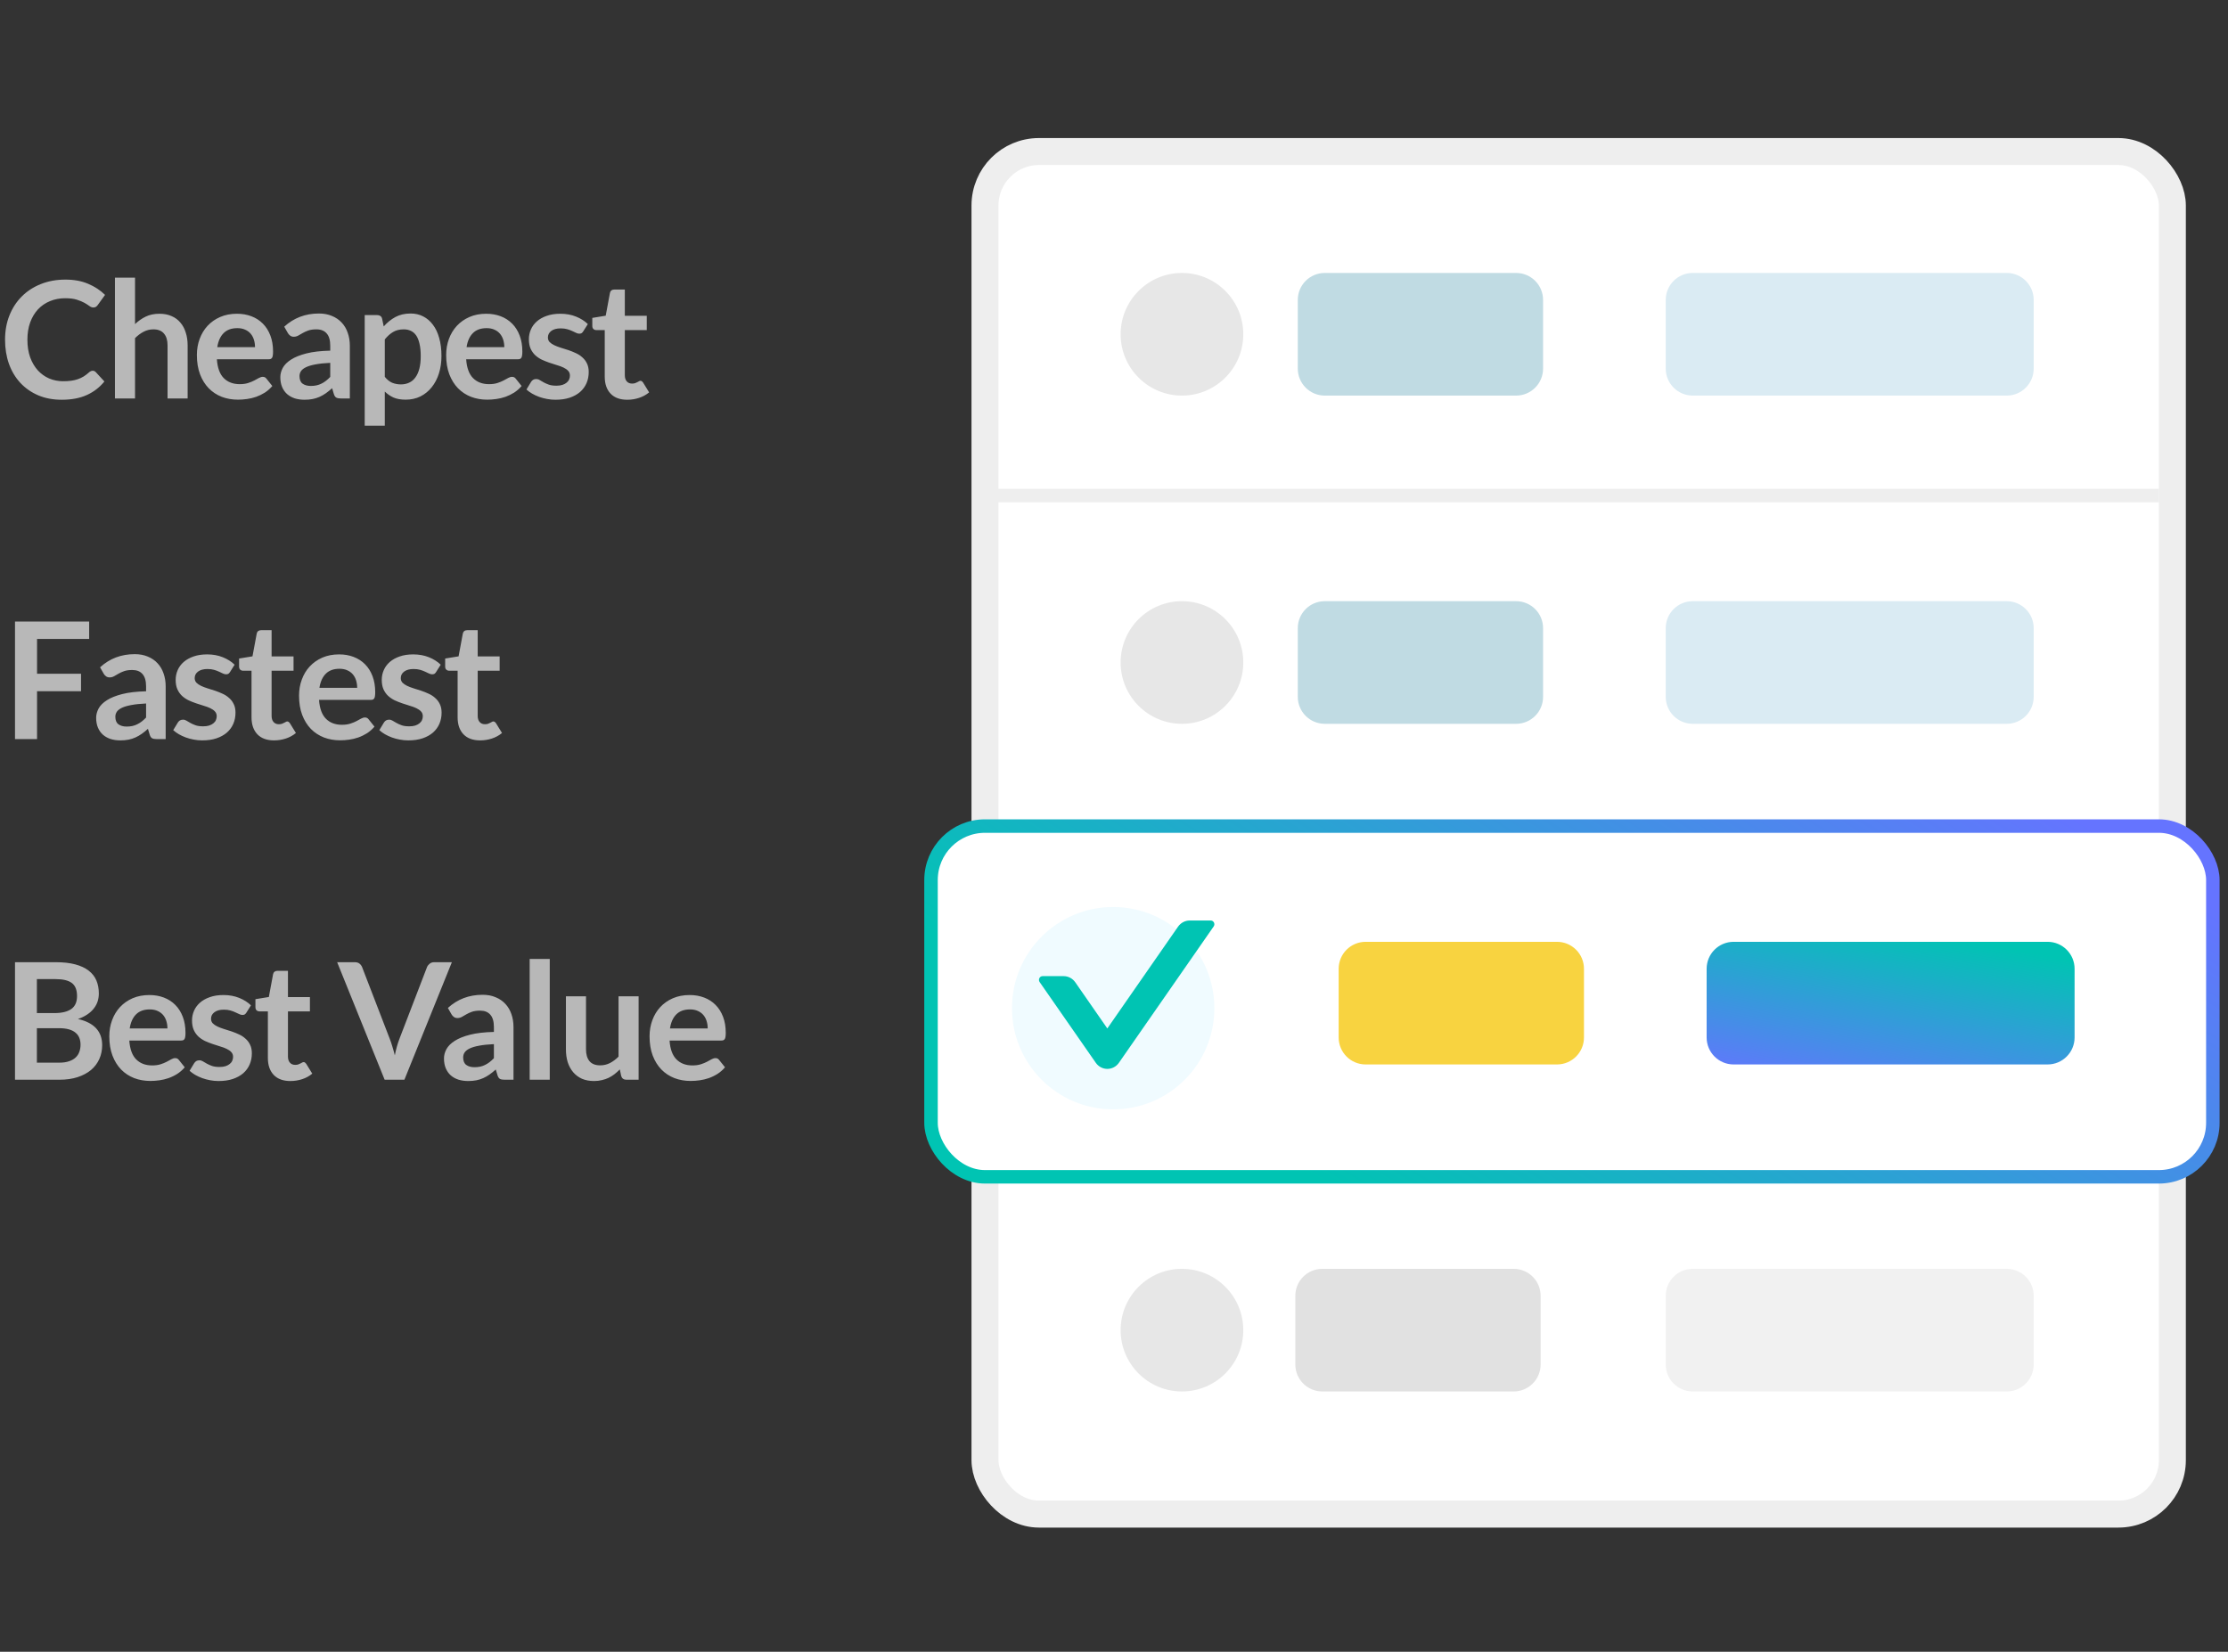
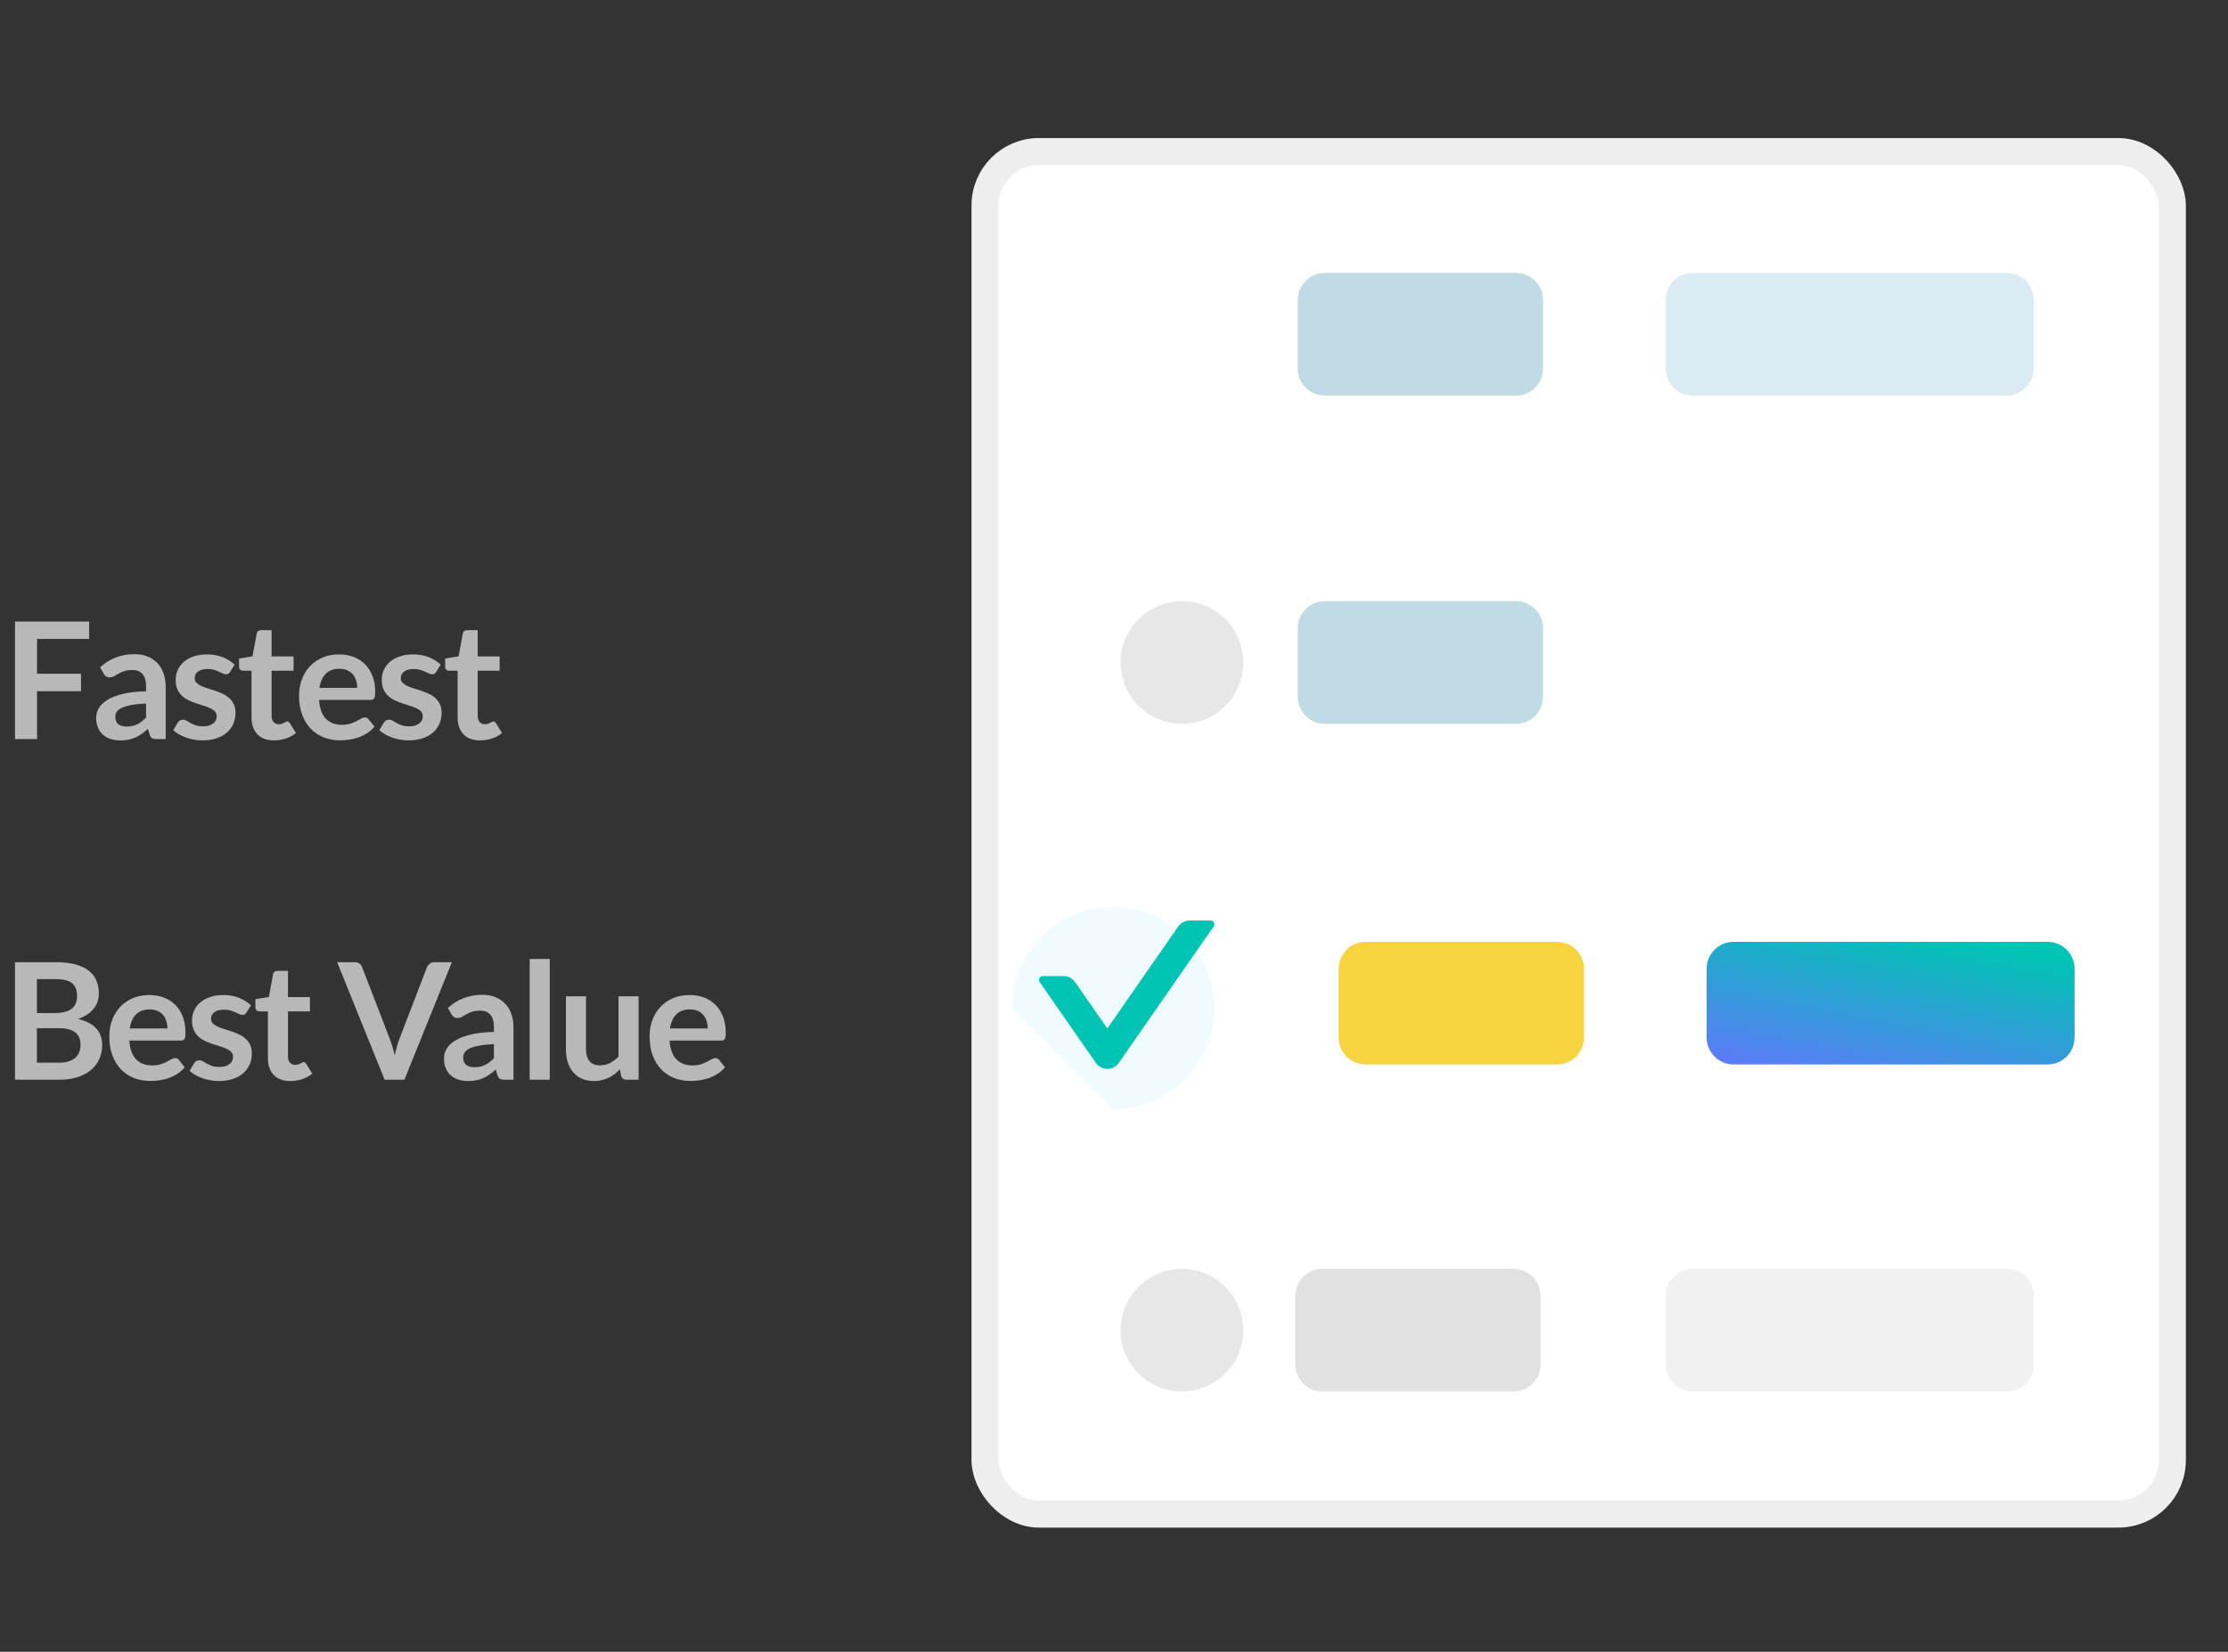
<svg xmlns="http://www.w3.org/2000/svg" width="147" height="109" viewBox="0 0 147 109" fill="none">
  <rect x="0" y="0" width="147" height="109" fill="#333333" stroke="none" />
-   <path d="M6.115 24.465C6.194 24.465 6.262 24.495 6.319 24.556L6.888 25.173C6.573 25.563 6.185 25.861 5.724 26.069C5.266 26.276 4.715 26.38 4.072 26.38C3.496 26.38 2.977 26.281 2.516 26.085C2.058 25.888 1.667 25.614 1.341 25.264C1.016 24.913 0.765 24.495 0.59 24.009C0.418 23.522 0.333 22.991 0.333 22.416C0.333 21.833 0.429 21.3 0.622 20.817C0.815 20.331 1.087 19.912 1.438 19.562C1.788 19.211 2.207 18.939 2.693 18.746C3.183 18.55 3.723 18.451 4.313 18.451C4.889 18.451 5.391 18.544 5.82 18.73C6.253 18.913 6.623 19.156 6.931 19.46L6.448 20.13C6.419 20.173 6.382 20.211 6.335 20.243C6.292 20.275 6.232 20.291 6.153 20.291C6.071 20.291 5.987 20.259 5.901 20.195C5.815 20.13 5.706 20.061 5.574 19.985C5.441 19.91 5.273 19.841 5.069 19.776C4.869 19.712 4.613 19.68 4.302 19.68C3.937 19.68 3.601 19.744 3.294 19.873C2.99 19.998 2.727 20.179 2.505 20.415C2.287 20.651 2.115 20.939 1.99 21.278C1.869 21.614 1.808 21.994 1.808 22.416C1.808 22.852 1.869 23.24 1.99 23.58C2.115 23.919 2.283 24.205 2.494 24.438C2.705 24.67 2.954 24.849 3.24 24.974C3.526 25.096 3.834 25.157 4.163 25.157C4.359 25.157 4.536 25.146 4.694 25.125C4.855 25.103 5.001 25.069 5.134 25.023C5.27 24.976 5.396 24.917 5.514 24.846C5.636 24.77 5.756 24.679 5.874 24.572C5.91 24.54 5.947 24.515 5.987 24.497C6.026 24.476 6.069 24.465 6.115 24.465ZM7.584 26.294V18.323H8.909V21.386C9.124 21.182 9.36 21.017 9.617 20.892C9.875 20.767 10.177 20.704 10.524 20.704C10.824 20.704 11.091 20.756 11.323 20.86C11.555 20.96 11.748 21.103 11.902 21.289C12.06 21.471 12.178 21.691 12.256 21.949C12.339 22.203 12.38 22.483 12.38 22.791V26.294H11.055V22.791C11.055 22.455 10.976 22.196 10.819 22.013C10.665 21.827 10.432 21.734 10.121 21.734C9.892 21.734 9.678 21.786 9.478 21.89C9.277 21.994 9.088 22.135 8.909 22.314V26.294H7.584ZM15.634 20.704C15.981 20.704 16.299 20.76 16.589 20.871C16.882 20.982 17.134 21.144 17.346 21.359C17.556 21.57 17.721 21.831 17.839 22.142C17.957 22.45 18.016 22.802 18.016 23.199C18.016 23.299 18.011 23.383 18 23.451C17.993 23.515 17.977 23.567 17.952 23.606C17.93 23.642 17.9 23.669 17.86 23.687C17.821 23.701 17.771 23.708 17.71 23.708H14.309C14.349 24.273 14.501 24.688 14.765 24.953C15.03 25.218 15.38 25.35 15.817 25.35C16.031 25.35 16.215 25.325 16.369 25.275C16.527 25.225 16.663 25.169 16.777 25.108C16.895 25.048 16.997 24.992 17.083 24.942C17.172 24.892 17.258 24.867 17.34 24.867C17.394 24.867 17.44 24.878 17.48 24.899C17.519 24.921 17.553 24.951 17.581 24.99L17.968 25.473C17.821 25.645 17.657 25.79 17.474 25.908C17.292 26.022 17.101 26.115 16.9 26.187C16.704 26.255 16.502 26.303 16.294 26.331C16.09 26.36 15.892 26.374 15.699 26.374C15.316 26.374 14.96 26.312 14.631 26.187C14.302 26.058 14.016 25.87 13.773 25.623C13.53 25.373 13.338 25.066 13.199 24.701C13.059 24.332 12.99 23.907 12.99 23.424C12.99 23.049 13.05 22.696 13.172 22.367C13.294 22.035 13.467 21.747 13.692 21.504C13.921 21.257 14.198 21.062 14.524 20.919C14.853 20.776 15.223 20.704 15.634 20.704ZM15.661 21.654C15.275 21.654 14.973 21.763 14.755 21.981C14.536 22.199 14.397 22.509 14.336 22.909H16.825C16.825 22.737 16.802 22.576 16.755 22.426C16.709 22.273 16.637 22.138 16.541 22.024C16.444 21.91 16.323 21.82 16.176 21.756C16.029 21.688 15.858 21.654 15.661 21.654ZM23.082 26.294H22.486C22.361 26.294 22.263 26.276 22.191 26.24C22.12 26.201 22.066 26.124 22.03 26.01L21.913 25.618C21.773 25.743 21.635 25.854 21.499 25.951C21.367 26.044 21.229 26.122 21.086 26.187C20.943 26.251 20.791 26.299 20.63 26.331C20.47 26.364 20.291 26.38 20.094 26.38C19.861 26.38 19.647 26.349 19.45 26.289C19.254 26.224 19.084 26.129 18.941 26.004C18.801 25.879 18.692 25.724 18.613 25.538C18.535 25.352 18.495 25.135 18.495 24.889C18.495 24.681 18.549 24.477 18.656 24.277C18.767 24.073 18.95 23.891 19.203 23.73C19.457 23.565 19.795 23.429 20.217 23.322C20.639 23.215 21.163 23.154 21.789 23.14V22.818C21.789 22.45 21.71 22.178 21.553 22.003C21.399 21.824 21.174 21.734 20.877 21.734C20.663 21.734 20.484 21.759 20.341 21.809C20.198 21.86 20.073 21.917 19.965 21.981C19.861 22.042 19.765 22.097 19.675 22.147C19.586 22.197 19.488 22.222 19.381 22.222C19.291 22.222 19.214 22.199 19.15 22.153C19.085 22.106 19.034 22.049 18.994 21.981L18.753 21.557C19.386 20.978 20.149 20.688 21.043 20.688C21.365 20.688 21.651 20.742 21.902 20.849C22.156 20.953 22.37 21.099 22.545 21.289C22.721 21.475 22.853 21.698 22.942 21.96C23.035 22.221 23.082 22.507 23.082 22.818V26.294ZM20.507 25.468C20.643 25.468 20.768 25.455 20.883 25.43C20.997 25.405 21.104 25.368 21.204 25.318C21.308 25.268 21.406 25.207 21.499 25.135C21.596 25.06 21.692 24.973 21.789 24.872V23.944C21.403 23.962 21.079 23.996 20.818 24.046C20.561 24.093 20.353 24.154 20.196 24.229C20.038 24.304 19.926 24.391 19.858 24.491C19.794 24.592 19.761 24.701 19.761 24.819C19.761 25.051 19.829 25.218 19.965 25.318C20.105 25.418 20.285 25.468 20.507 25.468ZM24.063 28.091V20.79H24.873C24.959 20.79 25.032 20.81 25.093 20.849C25.154 20.889 25.193 20.949 25.211 21.032L25.318 21.541C25.54 21.287 25.794 21.082 26.08 20.924C26.369 20.767 26.707 20.688 27.094 20.688C27.394 20.688 27.668 20.751 27.914 20.876C28.165 21.001 28.379 21.184 28.558 21.423C28.741 21.659 28.88 21.952 28.977 22.303C29.077 22.65 29.127 23.049 29.127 23.499C29.127 23.91 29.071 24.291 28.96 24.642C28.85 24.992 28.691 25.296 28.483 25.554C28.279 25.811 28.031 26.013 27.737 26.16C27.448 26.303 27.122 26.374 26.761 26.374C26.45 26.374 26.185 26.328 25.967 26.235C25.753 26.138 25.559 26.006 25.388 25.838V28.091H24.063ZM26.638 21.734C26.362 21.734 26.126 21.793 25.93 21.911C25.736 22.026 25.556 22.189 25.388 22.399V24.867C25.538 25.053 25.701 25.183 25.876 25.259C26.055 25.33 26.246 25.366 26.45 25.366C26.65 25.366 26.831 25.328 26.992 25.253C27.156 25.178 27.294 25.064 27.405 24.91C27.519 24.756 27.607 24.563 27.668 24.331C27.729 24.095 27.759 23.817 27.759 23.499C27.759 23.177 27.732 22.905 27.678 22.684C27.628 22.459 27.555 22.276 27.459 22.137C27.362 21.997 27.244 21.895 27.104 21.831C26.968 21.767 26.813 21.734 26.638 21.734ZM32.082 20.704C32.429 20.704 32.747 20.76 33.037 20.871C33.33 20.982 33.582 21.144 33.793 21.359C34.004 21.57 34.168 21.831 34.286 22.142C34.404 22.45 34.464 22.802 34.464 23.199C34.464 23.299 34.458 23.383 34.447 23.451C34.44 23.515 34.424 23.567 34.399 23.606C34.378 23.642 34.347 23.669 34.308 23.687C34.269 23.701 34.218 23.708 34.158 23.708H30.757C30.796 24.273 30.948 24.688 31.213 24.953C31.477 25.218 31.828 25.35 32.264 25.35C32.479 25.35 32.663 25.325 32.817 25.275C32.974 25.225 33.11 25.169 33.224 25.108C33.342 25.048 33.444 24.992 33.53 24.942C33.62 24.892 33.705 24.867 33.788 24.867C33.841 24.867 33.888 24.878 33.927 24.899C33.966 24.921 34 24.951 34.029 24.99L34.415 25.473C34.269 25.645 34.104 25.79 33.922 25.908C33.739 26.022 33.548 26.115 33.348 26.187C33.151 26.255 32.949 26.303 32.742 26.331C32.538 26.36 32.339 26.374 32.146 26.374C31.763 26.374 31.408 26.312 31.079 26.187C30.75 26.058 30.463 25.87 30.22 25.623C29.977 25.373 29.786 25.066 29.646 24.701C29.507 24.332 29.437 23.907 29.437 23.424C29.437 23.049 29.498 22.696 29.619 22.367C29.741 22.035 29.915 21.747 30.14 21.504C30.369 21.257 30.646 21.062 30.971 20.919C31.3 20.776 31.671 20.704 32.082 20.704ZM32.108 21.654C31.722 21.654 31.42 21.763 31.202 21.981C30.984 22.199 30.844 22.509 30.784 22.909H33.273C33.273 22.737 33.249 22.576 33.203 22.426C33.156 22.273 33.085 22.138 32.988 22.024C32.892 21.91 32.77 21.82 32.623 21.756C32.477 21.688 32.305 21.654 32.108 21.654ZM38.483 21.863C38.447 21.92 38.41 21.961 38.371 21.986C38.331 22.008 38.281 22.019 38.22 22.019C38.156 22.019 38.086 22.001 38.011 21.965C37.94 21.929 37.856 21.89 37.759 21.847C37.663 21.8 37.552 21.759 37.426 21.724C37.305 21.688 37.16 21.67 36.992 21.67C36.731 21.67 36.525 21.725 36.375 21.836C36.225 21.947 36.15 22.092 36.15 22.271C36.15 22.389 36.187 22.489 36.262 22.571C36.341 22.65 36.443 22.72 36.568 22.78C36.697 22.841 36.842 22.897 37.003 22.947C37.164 22.993 37.328 23.045 37.496 23.102C37.664 23.159 37.829 23.226 37.99 23.301C38.151 23.372 38.294 23.465 38.419 23.58C38.548 23.691 38.65 23.825 38.725 23.982C38.803 24.139 38.843 24.329 38.843 24.551C38.843 24.815 38.794 25.06 38.698 25.285C38.601 25.507 38.46 25.7 38.274 25.865C38.088 26.026 37.857 26.153 37.582 26.246C37.31 26.335 36.997 26.38 36.643 26.38C36.454 26.38 36.268 26.362 36.085 26.326C35.907 26.294 35.733 26.247 35.565 26.187C35.401 26.126 35.247 26.054 35.104 25.972C34.964 25.89 34.841 25.8 34.734 25.704L35.039 25.2C35.079 25.139 35.125 25.092 35.179 25.06C35.233 25.028 35.3 25.012 35.383 25.012C35.465 25.012 35.542 25.035 35.613 25.082C35.688 25.128 35.774 25.178 35.871 25.232C35.967 25.285 36.08 25.335 36.209 25.382C36.341 25.428 36.507 25.452 36.708 25.452C36.865 25.452 36.999 25.434 37.11 25.398C37.224 25.359 37.317 25.309 37.389 25.248C37.464 25.187 37.518 25.117 37.55 25.039C37.586 24.956 37.603 24.872 37.603 24.787C37.603 24.658 37.564 24.552 37.486 24.47C37.41 24.388 37.309 24.316 37.18 24.256C37.055 24.195 36.91 24.141 36.745 24.095C36.584 24.044 36.418 23.991 36.246 23.934C36.078 23.876 35.912 23.81 35.748 23.735C35.587 23.657 35.442 23.558 35.313 23.44C35.188 23.322 35.086 23.177 35.007 23.006C34.932 22.834 34.895 22.627 34.895 22.383C34.895 22.158 34.939 21.944 35.029 21.74C35.118 21.536 35.249 21.359 35.42 21.209C35.596 21.055 35.812 20.933 36.069 20.844C36.33 20.751 36.631 20.704 36.971 20.704C37.35 20.704 37.695 20.767 38.006 20.892C38.317 21.017 38.576 21.182 38.784 21.386L38.483 21.863ZM41.386 26.38C40.91 26.38 40.543 26.246 40.286 25.977C40.028 25.706 39.9 25.332 39.9 24.856V21.783H39.342C39.27 21.783 39.208 21.759 39.154 21.713C39.104 21.666 39.079 21.597 39.079 21.504V20.978L39.964 20.833L40.243 19.331C40.257 19.26 40.289 19.204 40.34 19.165C40.393 19.125 40.459 19.106 40.538 19.106H41.225V20.838H42.673V21.783H41.225V24.765C41.225 24.937 41.268 25.071 41.353 25.167C41.439 25.264 41.554 25.312 41.697 25.312C41.779 25.312 41.847 25.303 41.901 25.285C41.958 25.264 42.006 25.242 42.045 25.221C42.088 25.2 42.126 25.18 42.158 25.162C42.19 25.141 42.222 25.13 42.255 25.13C42.294 25.13 42.326 25.141 42.351 25.162C42.376 25.18 42.403 25.209 42.432 25.248L42.829 25.892C42.636 26.053 42.414 26.174 42.163 26.256C41.913 26.339 41.654 26.38 41.386 26.38Z" fill="#B8B8B8" />
  <path d="M5.883 41.016V42.164H2.444V44.46H5.346V45.613H2.444V48.773H0.99V41.016H5.883ZM10.931 48.773H10.335C10.21 48.773 10.112 48.755 10.04 48.719C9.969 48.679 9.915 48.603 9.879 48.488L9.761 48.097C9.622 48.222 9.484 48.333 9.348 48.429C9.216 48.522 9.078 48.601 8.935 48.665C8.792 48.73 8.64 48.778 8.479 48.81C8.318 48.842 8.14 48.858 7.943 48.858C7.71 48.858 7.496 48.828 7.299 48.767C7.102 48.703 6.933 48.608 6.79 48.483C6.65 48.358 6.541 48.202 6.462 48.016C6.384 47.83 6.344 47.614 6.344 47.367C6.344 47.16 6.398 46.956 6.505 46.755C6.616 46.552 6.798 46.369 7.052 46.208C7.306 46.044 7.644 45.908 8.066 45.801C8.488 45.693 9.012 45.633 9.638 45.618V45.296C9.638 44.928 9.559 44.656 9.402 44.481C9.248 44.302 9.023 44.213 8.726 44.213C8.511 44.213 8.333 44.238 8.19 44.288C8.047 44.338 7.921 44.395 7.814 44.46C7.71 44.52 7.614 44.576 7.524 44.626C7.435 44.676 7.337 44.701 7.229 44.701C7.14 44.701 7.063 44.678 6.999 44.631C6.934 44.585 6.882 44.528 6.843 44.46L6.602 44.036C7.235 43.456 7.998 43.167 8.892 43.167C9.214 43.167 9.5 43.22 9.751 43.328C10.005 43.431 10.219 43.578 10.394 43.768C10.569 43.953 10.702 44.177 10.791 44.438C10.884 44.699 10.931 44.985 10.931 45.296V48.773ZM8.356 47.946C8.492 47.946 8.617 47.934 8.731 47.909C8.846 47.884 8.953 47.846 9.053 47.796C9.157 47.746 9.255 47.685 9.348 47.614C9.445 47.539 9.541 47.451 9.638 47.351V46.423C9.252 46.441 8.928 46.475 8.667 46.525C8.41 46.571 8.202 46.632 8.045 46.707C7.887 46.782 7.775 46.87 7.707 46.97C7.642 47.07 7.61 47.179 7.61 47.297C7.61 47.53 7.678 47.696 7.814 47.796C7.954 47.896 8.134 47.946 8.356 47.946ZM15.179 44.342C15.143 44.399 15.105 44.44 15.066 44.465C15.027 44.486 14.976 44.497 14.916 44.497C14.851 44.497 14.782 44.479 14.707 44.444C14.635 44.408 14.551 44.368 14.454 44.325C14.358 44.279 14.247 44.238 14.122 44.202C14 44.166 13.855 44.148 13.687 44.148C13.426 44.148 13.221 44.204 13.07 44.315C12.92 44.426 12.845 44.57 12.845 44.749C12.845 44.867 12.883 44.967 12.958 45.05C13.037 45.128 13.138 45.198 13.264 45.259C13.392 45.32 13.537 45.375 13.698 45.425C13.859 45.472 14.024 45.523 14.192 45.581C14.36 45.638 14.524 45.704 14.685 45.779C14.846 45.851 14.989 45.944 15.114 46.058C15.243 46.169 15.345 46.303 15.42 46.461C15.499 46.618 15.538 46.807 15.538 47.029C15.538 47.294 15.49 47.539 15.393 47.764C15.297 47.986 15.155 48.179 14.969 48.343C14.783 48.504 14.553 48.631 14.277 48.724C14.006 48.814 13.693 48.858 13.339 48.858C13.149 48.858 12.963 48.84 12.781 48.805C12.602 48.773 12.428 48.726 12.26 48.665C12.096 48.604 11.942 48.533 11.799 48.451C11.66 48.368 11.536 48.279 11.429 48.182L11.735 47.678C11.774 47.617 11.82 47.571 11.874 47.539C11.928 47.507 11.996 47.49 12.078 47.49C12.16 47.49 12.237 47.514 12.309 47.56C12.384 47.607 12.47 47.657 12.566 47.71C12.663 47.764 12.775 47.814 12.904 47.861C13.037 47.907 13.203 47.93 13.403 47.93C13.56 47.93 13.694 47.912 13.805 47.877C13.92 47.837 14.013 47.787 14.084 47.726C14.159 47.666 14.213 47.596 14.245 47.517C14.281 47.435 14.299 47.351 14.299 47.265C14.299 47.136 14.259 47.031 14.181 46.949C14.106 46.866 14.004 46.795 13.875 46.734C13.75 46.673 13.605 46.62 13.441 46.573C13.28 46.523 13.113 46.469 12.942 46.412C12.774 46.355 12.607 46.289 12.443 46.214C12.282 46.135 12.137 46.037 12.008 45.919C11.883 45.801 11.781 45.656 11.703 45.484C11.627 45.312 11.59 45.105 11.59 44.862C11.59 44.637 11.635 44.422 11.724 44.218C11.813 44.014 11.944 43.837 12.116 43.687C12.291 43.533 12.507 43.412 12.765 43.322C13.026 43.229 13.326 43.183 13.666 43.183C14.045 43.183 14.39 43.245 14.701 43.371C15.012 43.496 15.272 43.66 15.479 43.864L15.179 44.342ZM18.081 48.858C17.605 48.858 17.239 48.724 16.981 48.456C16.724 48.184 16.595 47.81 16.595 47.335V44.261H16.037C15.966 44.261 15.903 44.238 15.849 44.191C15.799 44.145 15.774 44.075 15.774 43.982V43.456L16.659 43.312L16.938 41.81C16.953 41.738 16.985 41.683 17.035 41.643C17.088 41.604 17.155 41.584 17.233 41.584H17.92V43.317H19.368V44.261H17.92V47.244C17.92 47.415 17.963 47.549 18.049 47.646C18.135 47.742 18.249 47.791 18.392 47.791C18.474 47.791 18.542 47.782 18.596 47.764C18.653 47.742 18.701 47.721 18.741 47.7C18.784 47.678 18.821 47.658 18.853 47.641C18.886 47.619 18.918 47.608 18.95 47.608C18.989 47.608 19.021 47.619 19.047 47.641C19.072 47.658 19.098 47.687 19.127 47.726L19.524 48.37C19.331 48.531 19.109 48.653 18.859 48.735C18.608 48.817 18.349 48.858 18.081 48.858ZM22.375 43.183C22.722 43.183 23.04 43.238 23.329 43.349C23.623 43.46 23.875 43.623 24.086 43.837C24.297 44.048 24.461 44.309 24.579 44.62C24.697 44.928 24.756 45.28 24.756 45.677C24.756 45.777 24.751 45.861 24.74 45.929C24.733 45.994 24.717 46.046 24.692 46.085C24.671 46.121 24.64 46.148 24.601 46.165C24.561 46.18 24.512 46.187 24.451 46.187H21.05C21.089 46.752 21.241 47.167 21.506 47.431C21.77 47.696 22.121 47.828 22.557 47.828C22.772 47.828 22.956 47.803 23.11 47.753C23.267 47.703 23.403 47.648 23.517 47.587C23.635 47.526 23.737 47.471 23.823 47.421C23.913 47.371 23.998 47.346 24.081 47.346C24.134 47.346 24.181 47.356 24.22 47.378C24.259 47.399 24.293 47.43 24.322 47.469L24.708 47.952C24.561 48.123 24.397 48.268 24.215 48.386C24.032 48.501 23.841 48.594 23.641 48.665C23.444 48.733 23.242 48.781 23.035 48.81C22.831 48.839 22.632 48.853 22.439 48.853C22.056 48.853 21.701 48.79 21.372 48.665C21.043 48.536 20.756 48.349 20.513 48.102C20.27 47.852 20.079 47.544 19.939 47.179C19.8 46.811 19.73 46.385 19.73 45.903C19.73 45.527 19.791 45.175 19.913 44.846C20.034 44.513 20.207 44.225 20.433 43.982C20.662 43.735 20.939 43.541 21.264 43.397C21.593 43.254 21.963 43.183 22.375 43.183ZM22.401 44.132C22.015 44.132 21.713 44.241 21.495 44.46C21.277 44.678 21.137 44.987 21.076 45.388H23.566C23.566 45.216 23.542 45.055 23.496 44.905C23.449 44.751 23.378 44.617 23.281 44.502C23.185 44.388 23.063 44.299 22.916 44.234C22.77 44.166 22.598 44.132 22.401 44.132ZM28.776 44.342C28.741 44.399 28.703 44.44 28.664 44.465C28.624 44.486 28.574 44.497 28.513 44.497C28.449 44.497 28.379 44.479 28.304 44.444C28.233 44.408 28.149 44.368 28.052 44.325C27.956 44.279 27.845 44.238 27.72 44.202C27.598 44.166 27.453 44.148 27.285 44.148C27.024 44.148 26.818 44.204 26.668 44.315C26.518 44.426 26.443 44.57 26.443 44.749C26.443 44.867 26.48 44.967 26.555 45.05C26.634 45.128 26.736 45.198 26.861 45.259C26.99 45.32 27.135 45.375 27.296 45.425C27.457 45.472 27.621 45.523 27.789 45.581C27.957 45.638 28.122 45.704 28.283 45.779C28.444 45.851 28.587 45.944 28.712 46.058C28.841 46.169 28.942 46.303 29.018 46.461C29.096 46.618 29.136 46.807 29.136 47.029C29.136 47.294 29.087 47.539 28.991 47.764C28.894 47.986 28.753 48.179 28.567 48.343C28.381 48.504 28.15 48.631 27.875 48.724C27.603 48.814 27.29 48.858 26.936 48.858C26.747 48.858 26.561 48.84 26.378 48.805C26.2 48.773 26.026 48.726 25.858 48.665C25.694 48.604 25.54 48.533 25.397 48.451C25.257 48.368 25.134 48.279 25.027 48.182L25.332 47.678C25.372 47.617 25.418 47.571 25.472 47.539C25.526 47.507 25.593 47.49 25.676 47.49C25.758 47.49 25.835 47.514 25.906 47.56C25.981 47.607 26.067 47.657 26.164 47.71C26.26 47.764 26.373 47.814 26.502 47.861C26.634 47.907 26.8 47.93 27.001 47.93C27.158 47.93 27.292 47.912 27.403 47.877C27.517 47.837 27.61 47.787 27.682 47.726C27.757 47.666 27.811 47.596 27.843 47.517C27.879 47.435 27.896 47.351 27.896 47.265C27.896 47.136 27.857 47.031 27.779 46.949C27.703 46.866 27.601 46.795 27.473 46.734C27.348 46.673 27.203 46.62 27.038 46.573C26.877 46.523 26.711 46.469 26.539 46.412C26.371 46.355 26.205 46.289 26.04 46.214C25.88 46.135 25.735 46.037 25.606 45.919C25.481 45.801 25.379 45.656 25.3 45.484C25.225 45.312 25.188 45.105 25.188 44.862C25.188 44.637 25.232 44.422 25.322 44.218C25.411 44.014 25.542 43.837 25.713 43.687C25.889 43.533 26.105 43.412 26.362 43.322C26.623 43.229 26.924 43.183 27.264 43.183C27.643 43.183 27.988 43.245 28.299 43.371C28.61 43.496 28.869 43.66 29.077 43.864L28.776 44.342ZM31.679 48.858C31.203 48.858 30.836 48.724 30.579 48.456C30.321 48.184 30.193 47.81 30.193 47.335V44.261H29.635C29.563 44.261 29.501 44.238 29.447 44.191C29.397 44.145 29.372 44.075 29.372 43.982V43.456L30.257 43.312L30.536 41.81C30.55 41.738 30.582 41.683 30.633 41.643C30.686 41.604 30.752 41.584 30.831 41.584H31.518V43.317H32.966V44.261H31.518V47.244C31.518 47.415 31.561 47.549 31.646 47.646C31.732 47.742 31.847 47.791 31.99 47.791C32.072 47.791 32.14 47.782 32.194 47.764C32.251 47.742 32.299 47.721 32.338 47.7C32.381 47.678 32.419 47.658 32.451 47.641C32.483 47.619 32.515 47.608 32.548 47.608C32.587 47.608 32.619 47.619 32.644 47.641C32.669 47.658 32.696 47.687 32.725 47.726L33.122 48.37C32.928 48.531 32.707 48.653 32.456 48.735C32.206 48.817 31.947 48.858 31.679 48.858Z" fill="#B8B8B8" />
  <path d="M0.99 71.251V63.495H3.667C4.175 63.495 4.608 63.543 4.965 63.639C5.327 63.736 5.622 63.874 5.851 64.053C6.083 64.231 6.253 64.448 6.36 64.702C6.467 64.956 6.521 65.242 6.521 65.56C6.521 65.742 6.494 65.918 6.441 66.086C6.387 66.25 6.303 66.406 6.188 66.552C6.078 66.695 5.935 66.826 5.759 66.944C5.588 67.062 5.382 67.162 5.142 67.244C6.208 67.484 6.741 68.06 6.741 68.972C6.741 69.301 6.678 69.605 6.553 69.884C6.428 70.162 6.246 70.404 6.006 70.608C5.766 70.808 5.471 70.965 5.121 71.08C4.771 71.194 4.37 71.251 3.919 71.251H0.99ZM2.433 67.85V70.125H3.898C4.166 70.125 4.39 70.093 4.568 70.028C4.751 69.964 4.896 69.878 5.003 69.771C5.114 69.664 5.192 69.538 5.239 69.395C5.289 69.252 5.314 69.1 5.314 68.939C5.314 68.771 5.287 68.621 5.234 68.489C5.18 68.353 5.096 68.239 4.981 68.145C4.867 68.049 4.72 67.976 4.542 67.926C4.363 67.876 4.146 67.85 3.893 67.85H2.433ZM2.433 66.853H3.587C4.077 66.853 4.449 66.763 4.703 66.585C4.956 66.406 5.083 66.121 5.083 65.732C5.083 65.328 4.969 65.04 4.74 64.868C4.511 64.696 4.154 64.611 3.667 64.611H2.433V66.853ZM9.856 65.662C10.203 65.662 10.521 65.717 10.811 65.828C11.104 65.939 11.356 66.102 11.567 66.316C11.778 66.527 11.943 66.788 12.061 67.1C12.179 67.407 12.238 67.759 12.238 68.156C12.238 68.256 12.233 68.34 12.222 68.408C12.215 68.473 12.199 68.525 12.174 68.564C12.152 68.6 12.122 68.626 12.082 68.644C12.043 68.659 11.993 68.666 11.932 68.666H8.531C8.571 69.231 8.723 69.646 8.987 69.91C9.252 70.175 9.602 70.307 10.039 70.307C10.253 70.307 10.437 70.282 10.591 70.232C10.748 70.182 10.884 70.127 10.999 70.066C11.117 70.005 11.219 69.95 11.305 69.9C11.394 69.85 11.48 69.825 11.562 69.825C11.616 69.825 11.662 69.835 11.701 69.857C11.741 69.878 11.775 69.909 11.803 69.948L12.19 70.431C12.043 70.602 11.879 70.747 11.696 70.865C11.514 70.98 11.322 71.073 11.122 71.144C10.925 71.212 10.723 71.26 10.516 71.289C10.312 71.318 10.114 71.332 9.921 71.332C9.538 71.332 9.182 71.269 8.853 71.144C8.524 71.015 8.238 70.828 7.995 70.581C7.752 70.331 7.56 70.023 7.421 69.658C7.281 69.29 7.212 68.864 7.212 68.382C7.212 68.006 7.272 67.654 7.394 67.325C7.516 66.992 7.689 66.704 7.914 66.461C8.143 66.214 8.42 66.019 8.746 65.876C9.075 65.733 9.445 65.662 9.856 65.662ZM9.883 66.611C9.497 66.611 9.195 66.72 8.976 66.939C8.758 67.157 8.619 67.466 8.558 67.867H11.047C11.047 67.695 11.024 67.534 10.977 67.384C10.931 67.23 10.859 67.096 10.763 66.981C10.666 66.867 10.545 66.778 10.398 66.713C10.251 66.645 10.08 66.611 9.883 66.611ZM16.258 66.821C16.222 66.878 16.184 66.919 16.145 66.944C16.106 66.965 16.056 66.976 15.995 66.976C15.931 66.976 15.861 66.958 15.786 66.922C15.714 66.887 15.63 66.847 15.534 66.805C15.437 66.758 15.326 66.717 15.201 66.681C15.079 66.645 14.934 66.627 14.767 66.627C14.505 66.627 14.3 66.683 14.15 66.794C13.999 66.905 13.924 67.049 13.924 67.228C13.924 67.346 13.962 67.446 14.037 67.529C14.116 67.607 14.217 67.677 14.343 67.738C14.471 67.799 14.616 67.854 14.777 67.904C14.938 67.951 15.103 68.002 15.271 68.06C15.439 68.117 15.603 68.183 15.764 68.258C15.925 68.33 16.068 68.423 16.193 68.537C16.322 68.648 16.424 68.782 16.499 68.939C16.578 69.097 16.617 69.286 16.617 69.508C16.617 69.773 16.569 70.018 16.472 70.243C16.376 70.465 16.235 70.658 16.049 70.822C15.863 70.983 15.632 71.11 15.357 71.203C15.085 71.293 14.772 71.337 14.418 71.337C14.228 71.337 14.042 71.319 13.86 71.284C13.681 71.251 13.508 71.205 13.34 71.144C13.175 71.083 13.021 71.012 12.878 70.93C12.739 70.847 12.615 70.758 12.508 70.661L12.814 70.157C12.853 70.096 12.9 70.05 12.953 70.018C13.007 69.986 13.075 69.969 13.157 69.969C13.239 69.969 13.316 69.993 13.388 70.039C13.463 70.086 13.549 70.136 13.645 70.189C13.742 70.243 13.854 70.293 13.983 70.34C14.116 70.386 14.282 70.409 14.482 70.409C14.639 70.409 14.774 70.391 14.884 70.356C14.999 70.316 15.092 70.266 15.163 70.205C15.239 70.145 15.292 70.075 15.324 69.996C15.36 69.914 15.378 69.83 15.378 69.744C15.378 69.615 15.339 69.51 15.26 69.428C15.185 69.345 15.083 69.274 14.954 69.213C14.829 69.152 14.684 69.099 14.52 69.052C14.359 69.002 14.193 68.948 14.021 68.891C13.853 68.834 13.687 68.768 13.522 68.693C13.361 68.614 13.216 68.516 13.087 68.398C12.962 68.28 12.86 68.135 12.782 67.963C12.707 67.791 12.669 67.584 12.669 67.341C12.669 67.116 12.714 66.901 12.803 66.697C12.893 66.493 13.023 66.316 13.195 66.166C13.37 66.012 13.586 65.891 13.844 65.801C14.105 65.708 14.405 65.662 14.745 65.662C15.124 65.662 15.469 65.725 15.78 65.85C16.091 65.975 16.351 66.139 16.558 66.343L16.258 66.821ZM19.16 71.337C18.684 71.337 18.318 71.203 18.06 70.935C17.803 70.663 17.674 70.29 17.674 69.814V66.74H17.116C17.045 66.74 16.982 66.717 16.928 66.67C16.878 66.624 16.853 66.554 16.853 66.461V65.936L17.738 65.791L18.017 64.289C18.032 64.217 18.064 64.162 18.114 64.122C18.168 64.083 18.234 64.063 18.312 64.063H18.999V65.796H20.448V66.74H18.999V69.723C18.999 69.894 19.042 70.028 19.128 70.125C19.214 70.222 19.328 70.27 19.471 70.27C19.553 70.27 19.621 70.261 19.675 70.243C19.732 70.222 19.78 70.2 19.82 70.179C19.863 70.157 19.9 70.138 19.933 70.12C19.965 70.098 19.997 70.087 20.029 70.087C20.068 70.087 20.101 70.098 20.126 70.12C20.151 70.138 20.177 70.166 20.206 70.205L20.603 70.849C20.41 71.01 20.188 71.132 19.938 71.214C19.688 71.296 19.428 71.337 19.16 71.337ZM22.245 63.495H23.409C23.535 63.495 23.637 63.525 23.715 63.586C23.794 63.647 23.853 63.725 23.892 63.822L25.716 68.553C25.777 68.707 25.834 68.877 25.888 69.063C25.945 69.245 25.999 69.438 26.049 69.642C26.131 69.231 26.233 68.868 26.354 68.553L28.173 63.822C28.205 63.74 28.262 63.665 28.345 63.597C28.427 63.529 28.529 63.495 28.65 63.495H29.814L26.682 71.251H25.378L22.245 63.495ZM33.88 71.251H33.284C33.159 71.251 33.061 71.234 32.989 71.198C32.918 71.159 32.864 71.082 32.828 70.967L32.71 70.576C32.571 70.701 32.433 70.812 32.297 70.908C32.165 71.001 32.027 71.08 31.884 71.144C31.741 71.209 31.589 71.257 31.428 71.289C31.267 71.321 31.089 71.337 30.892 71.337C30.66 71.337 30.445 71.307 30.248 71.246C30.052 71.182 29.882 71.087 29.739 70.962C29.599 70.837 29.49 70.681 29.411 70.495C29.333 70.309 29.293 70.093 29.293 69.846C29.293 69.639 29.347 69.435 29.454 69.234C29.565 69.031 29.748 68.848 30.002 68.687C30.255 68.523 30.593 68.387 31.015 68.28C31.437 68.172 31.961 68.112 32.587 68.097V67.775C32.587 67.407 32.508 67.135 32.351 66.96C32.197 66.781 31.972 66.692 31.675 66.692C31.461 66.692 31.282 66.717 31.139 66.767C30.996 66.817 30.87 66.874 30.763 66.939C30.66 66.999 30.563 67.055 30.474 67.105C30.384 67.155 30.286 67.18 30.178 67.18C30.089 67.18 30.012 67.157 29.948 67.11C29.884 67.064 29.832 67.007 29.792 66.939L29.551 66.515C30.184 65.936 30.947 65.646 31.841 65.646C32.163 65.646 32.449 65.699 32.7 65.807C32.954 65.91 33.168 66.057 33.343 66.247C33.519 66.433 33.651 66.656 33.74 66.917C33.833 67.178 33.88 67.464 33.88 67.775V71.251ZM31.305 70.425C31.441 70.425 31.566 70.413 31.68 70.388C31.795 70.363 31.902 70.325 32.002 70.275C32.106 70.225 32.204 70.164 32.297 70.093C32.394 70.018 32.49 69.93 32.587 69.83V68.902C32.201 68.92 31.877 68.954 31.616 69.004C31.359 69.05 31.151 69.111 30.994 69.186C30.837 69.261 30.724 69.349 30.656 69.449C30.591 69.549 30.559 69.658 30.559 69.776C30.559 70.009 30.627 70.175 30.763 70.275C30.903 70.375 31.083 70.425 31.305 70.425ZM36.272 63.28V71.251H34.947V63.28H36.272ZM38.664 65.748V69.245C38.664 69.581 38.741 69.842 38.895 70.028C39.052 70.211 39.286 70.302 39.597 70.302C39.826 70.302 40.041 70.252 40.241 70.152C40.441 70.048 40.631 69.907 40.81 69.728V65.748H42.135V71.251H41.325C41.153 71.251 41.04 71.171 40.987 71.01L40.895 70.57C40.781 70.685 40.663 70.79 40.541 70.887C40.42 70.98 40.289 71.06 40.15 71.128C40.014 71.192 39.866 71.243 39.705 71.278C39.547 71.318 39.377 71.337 39.195 71.337C38.895 71.337 38.628 71.287 38.396 71.187C38.167 71.083 37.974 70.939 37.816 70.753C37.659 70.567 37.539 70.347 37.457 70.093C37.378 69.835 37.339 69.553 37.339 69.245V65.748H38.664ZM45.502 65.662C45.849 65.662 46.167 65.717 46.457 65.828C46.75 65.939 47.002 66.102 47.213 66.316C47.424 66.527 47.589 66.788 47.707 67.1C47.825 67.407 47.884 67.759 47.884 68.156C47.884 68.256 47.878 68.34 47.868 68.408C47.86 68.473 47.844 68.525 47.819 68.564C47.798 68.6 47.767 68.626 47.728 68.644C47.689 68.659 47.639 68.666 47.578 68.666H44.177C44.216 69.231 44.368 69.646 44.633 69.91C44.898 70.175 45.248 70.307 45.684 70.307C45.899 70.307 46.083 70.282 46.237 70.232C46.394 70.182 46.53 70.127 46.645 70.066C46.763 70.005 46.864 69.95 46.95 69.9C47.04 69.85 47.126 69.825 47.208 69.825C47.261 69.825 47.308 69.835 47.347 69.857C47.387 69.878 47.42 69.909 47.449 69.948L47.835 70.431C47.689 70.602 47.524 70.747 47.342 70.865C47.16 70.98 46.968 71.073 46.768 71.144C46.571 71.212 46.369 71.26 46.162 71.289C45.958 71.318 45.759 71.332 45.566 71.332C45.184 71.332 44.828 71.269 44.499 71.144C44.17 71.015 43.884 70.828 43.641 70.581C43.397 70.331 43.206 70.023 43.066 69.658C42.927 69.29 42.857 68.864 42.857 68.382C42.857 68.006 42.918 67.654 43.04 67.325C43.161 66.992 43.335 66.704 43.56 66.461C43.789 66.214 44.066 66.019 44.392 65.876C44.721 65.733 45.091 65.662 45.502 65.662ZM45.529 66.611C45.142 66.611 44.84 66.72 44.622 66.939C44.404 67.157 44.265 67.466 44.204 67.867H46.693C46.693 67.695 46.669 67.534 46.623 67.384C46.577 67.23 46.505 67.096 46.408 66.981C46.312 66.867 46.19 66.778 46.044 66.713C45.897 66.645 45.725 66.611 45.529 66.611Z" fill="#B8B8B8" />
  <rect x="64.988" y="10" width="78.341" height="89.915" rx="3.561" fill="white" stroke="#EEEEEE" stroke-width="1.78" />
-   <rect x="64.988" y="32.256" width="77.451" height="0.89" fill="#EEEEEE" />
-   <rect x="61.427" y="54.512" width="84.573" height="23.146" rx="3.561" fill="white" stroke="url(#paint0_linear_5_3530)" stroke-width="0.89" />
-   <path fill-rule="evenodd" clip-rule="evenodd" d="M77.983 26.105C80.218 26.105 82.03 24.293 82.03 22.058C82.03 19.824 80.218 18.012 77.983 18.012C75.749 18.012 73.937 19.824 73.937 22.058C73.937 24.293 75.749 26.105 77.983 26.105Z" fill="#E7E7E7" />
  <path fill-rule="evenodd" clip-rule="evenodd" d="M85.626 19.793C85.626 18.809 86.423 18.012 87.406 18.012H100.03C101.013 18.012 101.81 18.809 101.81 19.793V24.324C101.81 25.307 101.013 26.105 100.03 26.105H87.406C86.423 26.105 85.626 25.307 85.626 24.324V19.793Z" fill="#C0DBE3" />
  <path fill-rule="evenodd" clip-rule="evenodd" d="M109.903 19.793C109.903 18.809 110.7 18.012 111.684 18.012H132.4C133.383 18.012 134.18 18.809 134.18 19.793V24.324C134.18 25.307 133.383 26.105 132.4 26.105H111.684C110.7 26.105 109.903 25.307 109.903 24.324V19.793Z" fill="#DAEBF3" />
  <path fill-rule="evenodd" clip-rule="evenodd" d="M77.983 47.764C80.218 47.764 82.03 45.953 82.03 43.718C82.03 41.483 80.218 39.672 77.983 39.672C75.749 39.672 73.937 41.483 73.937 43.718C73.937 45.953 75.749 47.764 77.983 47.764Z" fill="#E7E7E7" />
-   <path fill-rule="evenodd" clip-rule="evenodd" d="M73.445 73.207C77.133 73.207 80.122 70.218 80.122 66.53C80.122 62.843 77.133 59.853 73.445 59.853C69.758 59.853 66.768 62.843 66.768 66.53C66.768 70.218 69.758 73.207 73.445 73.207Z" fill="#F0FBFF" />
+   <path fill-rule="evenodd" clip-rule="evenodd" d="M73.445 73.207C77.133 73.207 80.122 70.218 80.122 66.53C80.122 62.843 77.133 59.853 73.445 59.853C69.758 59.853 66.768 62.843 66.768 66.53Z" fill="#F0FBFF" />
  <path fill-rule="evenodd" clip-rule="evenodd" d="M85.626 41.452C85.626 40.469 86.423 39.672 87.406 39.672H100.03C101.013 39.672 101.81 40.469 101.81 41.452V45.984C101.81 46.967 101.013 47.764 100.03 47.764H87.406C86.423 47.764 85.626 46.967 85.626 45.984V41.452Z" fill="#C0DBE3" />
-   <path fill-rule="evenodd" clip-rule="evenodd" d="M109.903 41.452C109.903 40.469 110.7 39.672 111.684 39.672H132.4C133.383 39.672 134.18 40.469 134.18 41.452V45.984C134.18 46.967 133.383 47.764 132.4 47.764H111.684C110.7 47.764 109.903 46.967 109.903 45.984V41.452Z" fill="#DAEBF3" />
  <path fill-rule="evenodd" clip-rule="evenodd" d="M88.323 63.931C88.323 62.947 89.12 62.15 90.104 62.15H102.727C103.711 62.15 104.508 62.947 104.508 63.931V68.462C104.508 69.446 103.711 70.243 102.727 70.243H90.104C89.12 70.243 88.323 69.446 88.323 68.462V63.931Z" fill="#F8D340" />
  <path fill-rule="evenodd" clip-rule="evenodd" d="M112.601 63.931C112.601 62.947 113.398 62.15 114.381 62.15H135.097C136.08 62.15 136.878 62.947 136.878 63.931V68.462C136.878 69.446 136.08 70.243 135.097 70.243H114.381C113.398 70.243 112.601 69.446 112.601 68.462V63.931Z" fill="url(#paint1_linear_5_3530)" />
  <path fill-rule="evenodd" clip-rule="evenodd" d="M77.983 91.822C80.218 91.822 82.03 90.011 82.03 87.776C82.03 85.541 80.218 83.73 77.983 83.73C75.749 83.73 73.937 85.541 73.937 87.776C73.937 90.011 75.749 91.822 77.983 91.822Z" fill="#E7E7E7" />
  <path fill-rule="evenodd" clip-rule="evenodd" d="M85.463 85.51C85.463 84.527 86.26 83.73 87.244 83.73H99.868C100.851 83.73 101.648 84.527 101.648 85.51V90.042C101.648 91.025 100.851 91.822 99.868 91.822H87.244C86.26 91.822 85.463 91.025 85.463 90.042V85.51Z" fill="#E1E1E1" />
  <path fill-rule="evenodd" clip-rule="evenodd" d="M109.903 85.51C109.903 84.527 110.7 83.73 111.684 83.73H132.4C133.383 83.73 134.18 84.527 134.18 85.51V90.042C134.18 91.025 133.383 91.822 132.4 91.822H111.684C110.7 91.822 109.903 91.025 109.903 90.042V85.51Z" fill="#F1F1F1" />
  <path d="M72.294 70.127C72.381 70.254 72.496 70.357 72.63 70.428C72.763 70.499 72.911 70.536 73.061 70.536C73.211 70.536 73.359 70.499 73.492 70.428C73.626 70.357 73.741 70.254 73.828 70.127L80.077 61.135C80.19 60.971 80.077 60.744 79.884 60.744H78.493C78.187 60.744 77.902 60.898 77.724 61.153L73.059 67.867L70.947 64.824C70.769 64.566 70.481 64.415 70.178 64.415H68.787C68.594 64.415 68.481 64.642 68.594 64.806L72.294 70.127Z" fill="#00C4B3" />
  <defs>
    <linearGradient id="paint0_linear_5_3530" x1="146" y1="59.69" x2="120.579" y2="99.426" gradientUnits="userSpaceOnUse">
      <stop stop-color="#6574FF" />
      <stop offset="1" stop-color="#00C4B3" />
    </linearGradient>
    <linearGradient id="paint1_linear_5_3530" x1="108.807" y1="70.243" x2="111.168" y2="58.323" gradientUnits="userSpaceOnUse">
      <stop offset="0" stop-color="#6574FF" />
      <stop offset="1" stop-color="#00C4B3" />
    </linearGradient>
  </defs>
</svg>